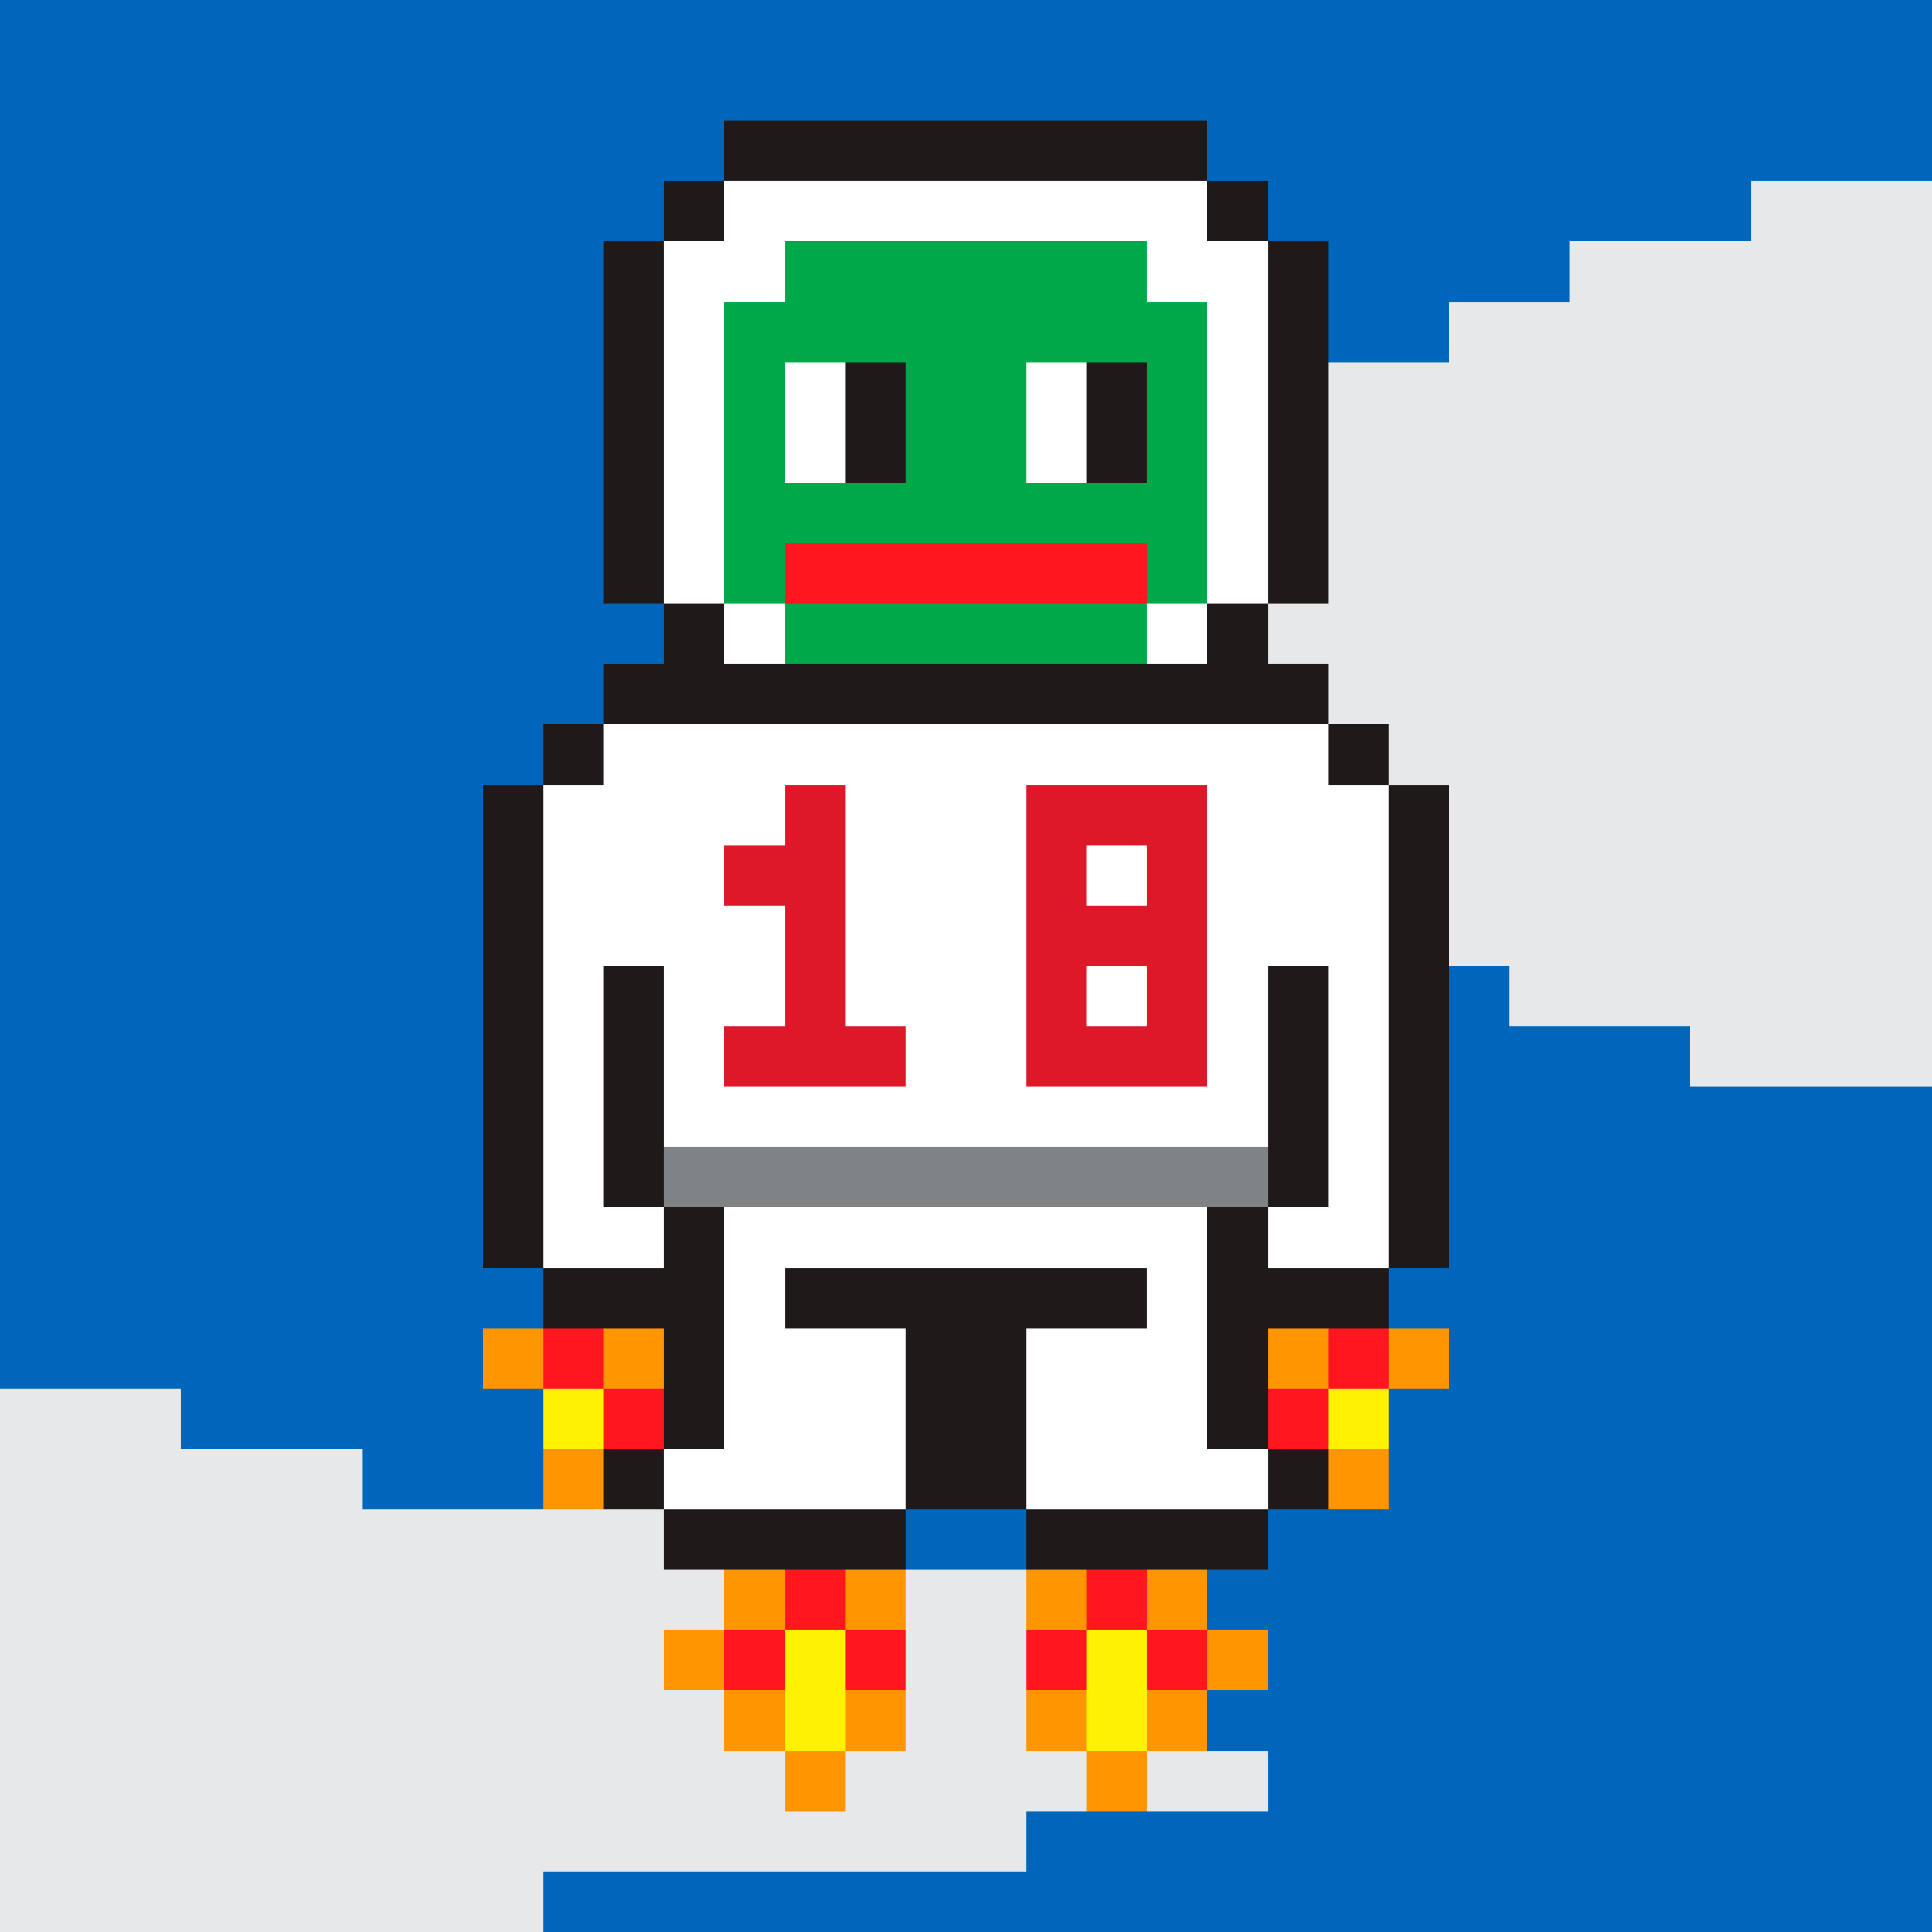
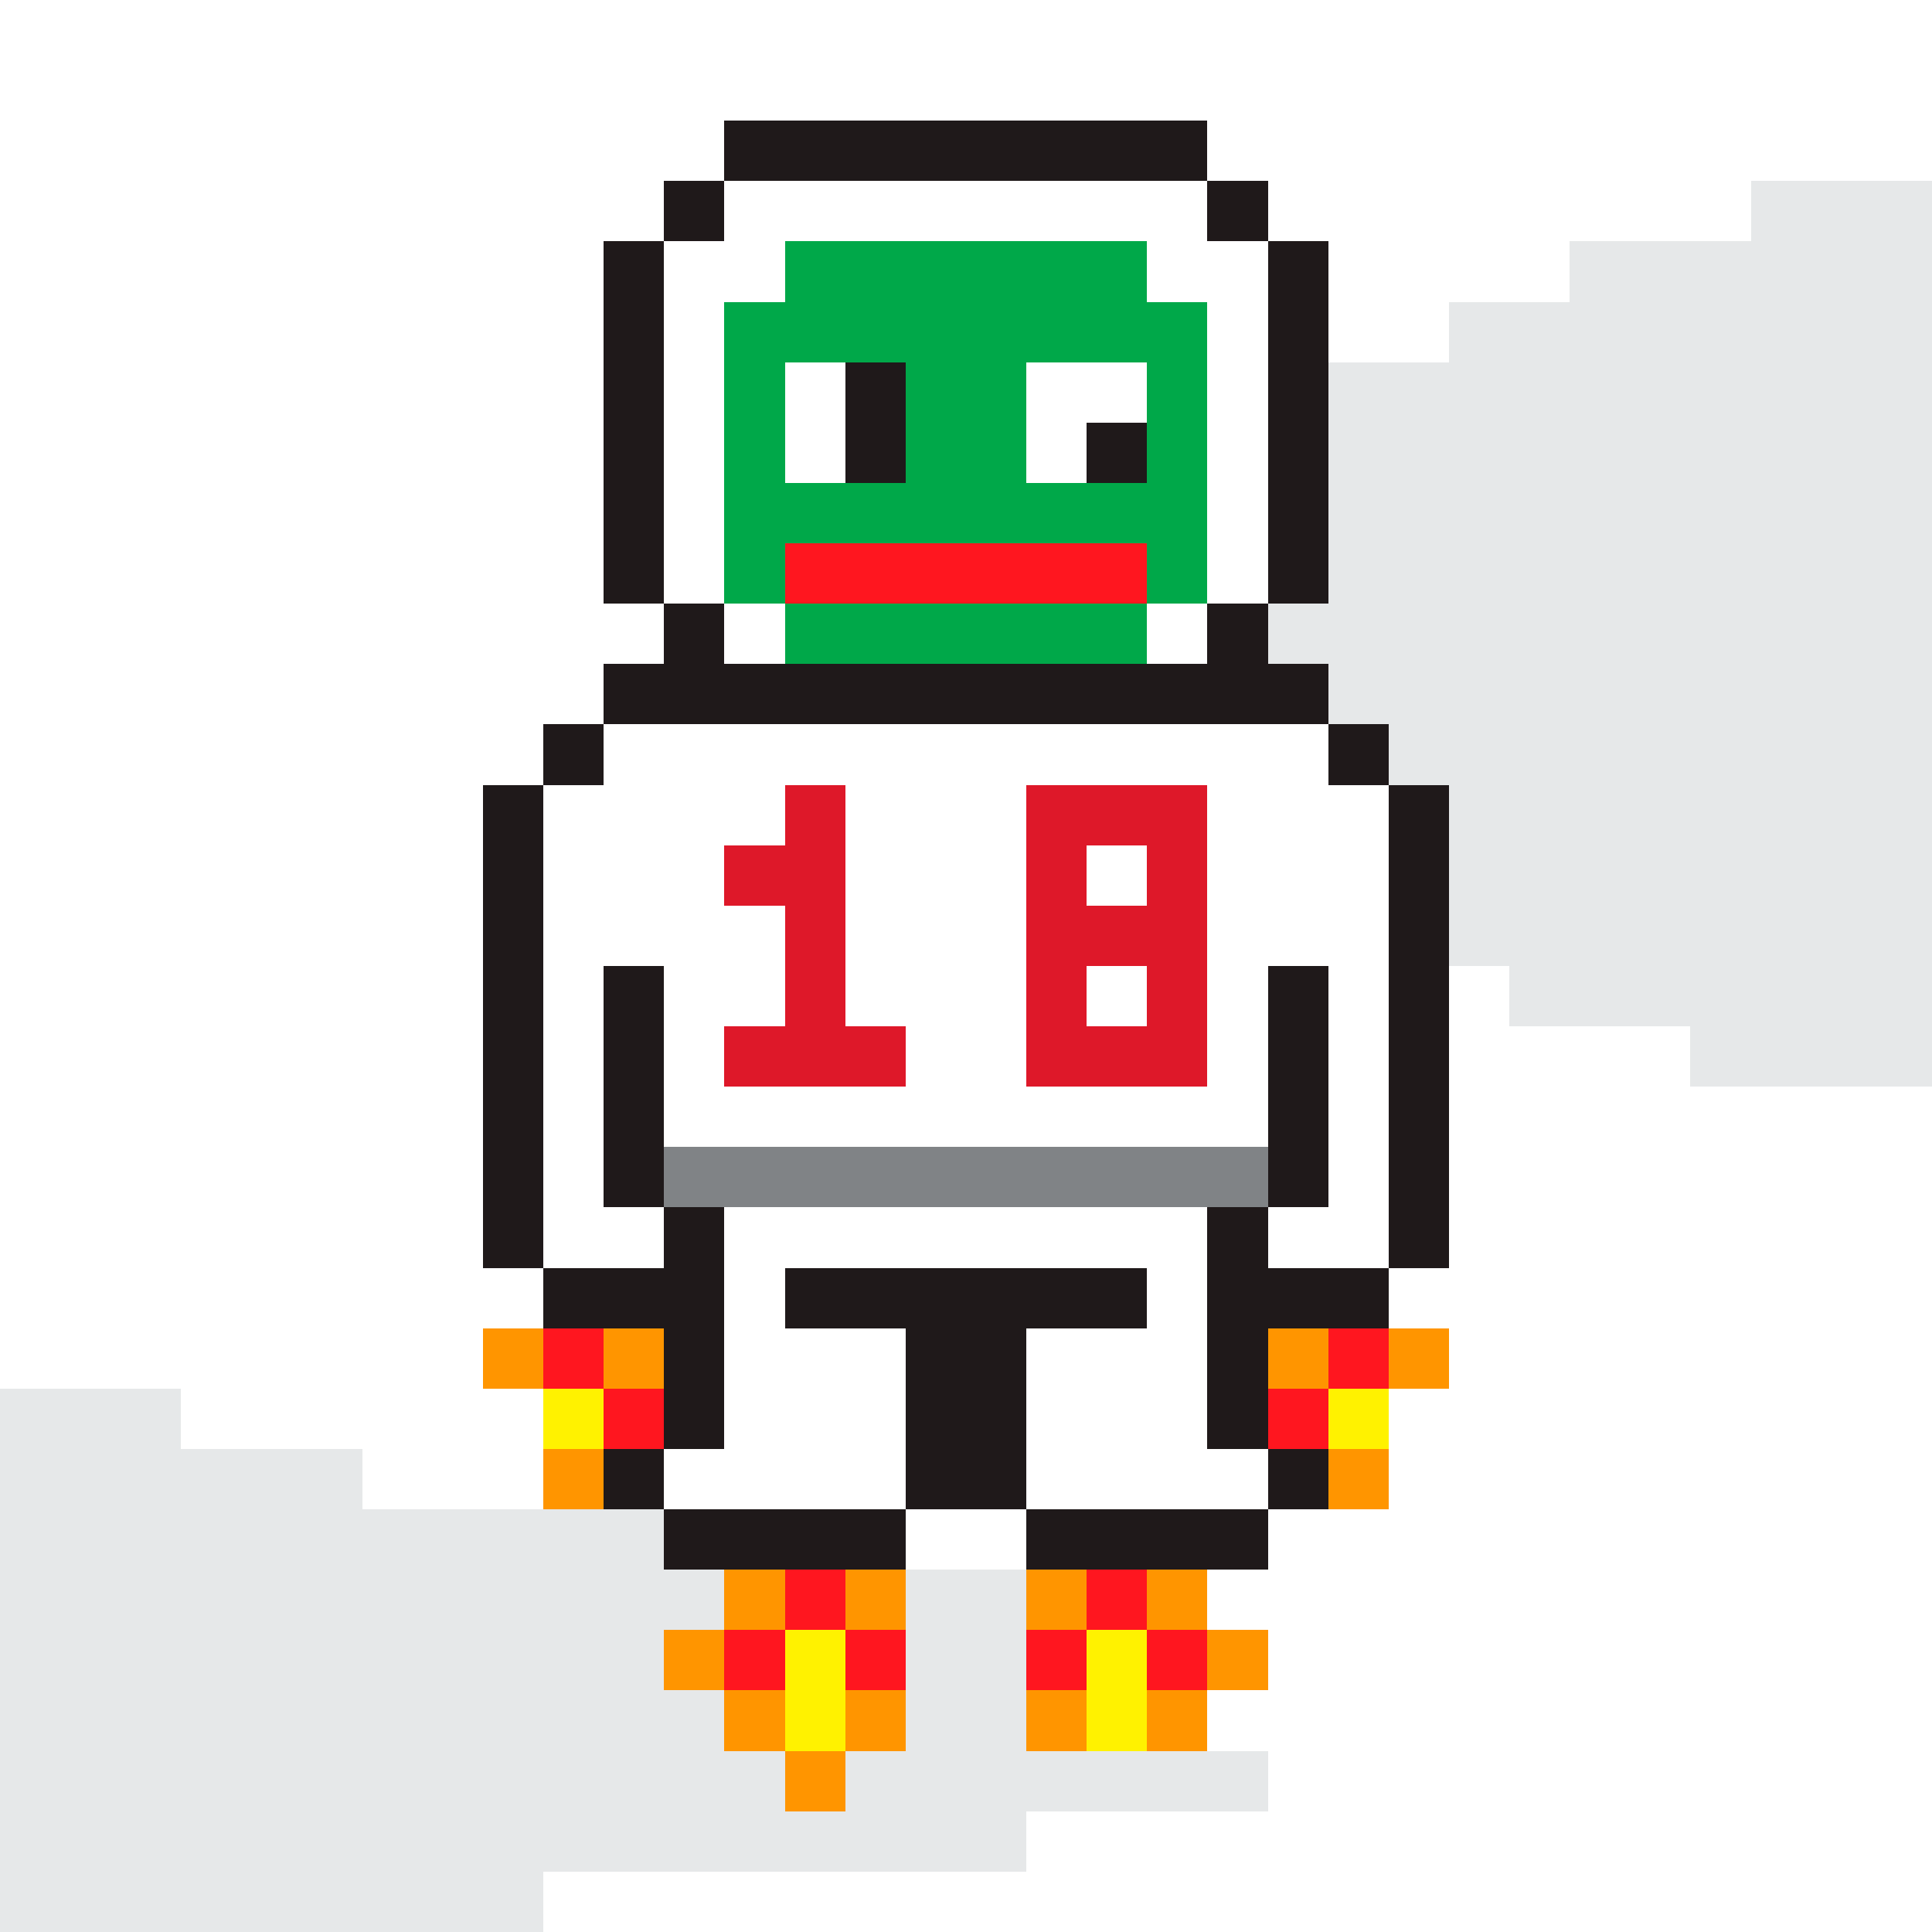
<svg xmlns="http://www.w3.org/2000/svg" width="320" height="320" viewBox="0 0 320 320" shape-rendering="crispEdges">
-   <rect width="100%" height="100%" fill="#0066BB" />
  <rect width="30" height="10" x="290" y="30" fill="#e6e8e9" />
  <rect width="60" height="10" x="260" y="40" fill="#e6e8e9" />
  <rect width="80" height="10" x="240" y="50" fill="#e6e8e9" />
  <rect width="110" height="10" x="210" y="60" fill="#e6e8e9" />
  <rect width="120" height="10" x="200" y="70" fill="#e6e8e9" />
  <rect width="130" height="10" x="190" y="80" fill="#e6e8e9" />
  <rect width="160" height="10" x="160" y="90" fill="#e6e8e9" />
  <rect width="160" height="10" x="160" y="100" fill="#e6e8e9" />
  <rect width="150" height="10" x="170" y="110" fill="#e6e8e9" />
  <rect width="130" height="10" x="190" y="120" fill="#e6e8e9" />
  <rect width="120" height="10" x="200" y="130" fill="#e6e8e9" />
  <rect width="110" height="10" x="210" y="140" fill="#e6e8e9" />
  <rect width="90" height="10" x="230" y="150" fill="#e6e8e9" />
  <rect width="70" height="10" x="250" y="160" fill="#e6e8e9" />
  <rect width="40" height="10" x="280" y="170" fill="#e6e8e9" />
  <rect width="30" height="10" x="0" y="230" fill="#e6e8e9" />
  <rect width="60" height="10" x="0" y="240" fill="#e6e8e9" />
  <rect width="120" height="10" x="0" y="250" fill="#e6e8e9" />
  <rect width="180" height="10" x="0" y="260" fill="#e6e8e9" />
  <rect width="190" height="10" x="0" y="270" fill="#e6e8e9" />
  <rect width="200" height="10" x="0" y="280" fill="#e6e8e9" />
  <rect width="210" height="10" x="0" y="290" fill="#e6e8e9" />
  <rect width="170" height="10" x="0" y="300" fill="#e6e8e9" />
  <rect width="90" height="10" x="0" y="310" fill="#e6e8e9" />
  <rect width="80" height="10" x="120" y="20" fill="#1f191a" />
  <rect width="10" height="10" x="110" y="30" fill="#1f191a" />
  <rect width="80" height="10" x="120" y="30" fill="#ffffff" />
  <rect width="10" height="10" x="200" y="30" fill="#1f191a" />
  <rect width="10" height="10" x="100" y="40" fill="#1f191a" />
  <rect width="20" height="10" x="110" y="40" fill="#ffffff" />
  <rect width="60" height="10" x="130" y="40" fill="#00a849" />
  <rect width="20" height="10" x="190" y="40" fill="#ffffff" />
  <rect width="10" height="10" x="210" y="40" fill="#1f191a" />
  <rect width="10" height="10" x="100" y="50" fill="#1f191a" />
  <rect width="10" height="10" x="110" y="50" fill="#ffffff" />
  <rect width="80" height="10" x="120" y="50" fill="#00a849" />
  <rect width="10" height="10" x="200" y="50" fill="#ffffff" />
  <rect width="10" height="10" x="210" y="50" fill="#1f191a" />
  <rect width="10" height="10" x="100" y="60" fill="#1f191a" />
  <rect width="10" height="10" x="110" y="60" fill="#ffffff" />
  <rect width="10" height="10" x="120" y="60" fill="#00a849" />
  <rect width="10" height="10" x="130" y="60" fill="#ffffff" />
  <rect width="10" height="10" x="140" y="60" fill="#1f191a" />
  <rect width="20" height="10" x="150" y="60" fill="#00a849" />
  <rect width="10" height="10" x="170" y="60" fill="#ffffff" />
-   <rect width="10" height="10" x="180" y="60" fill="#1f191a" />
  <rect width="10" height="10" x="190" y="60" fill="#00a849" />
  <rect width="10" height="10" x="200" y="60" fill="#ffffff" />
  <rect width="10" height="10" x="210" y="60" fill="#1f191a" />
  <rect width="10" height="10" x="100" y="70" fill="#1f191a" />
  <rect width="10" height="10" x="110" y="70" fill="#ffffff" />
  <rect width="10" height="10" x="120" y="70" fill="#00a849" />
  <rect width="10" height="10" x="130" y="70" fill="#ffffff" />
  <rect width="10" height="10" x="140" y="70" fill="#1f191a" />
  <rect width="20" height="10" x="150" y="70" fill="#00a849" />
  <rect width="10" height="10" x="170" y="70" fill="#ffffff" />
  <rect width="10" height="10" x="180" y="70" fill="#1f191a" />
  <rect width="10" height="10" x="190" y="70" fill="#00a849" />
  <rect width="10" height="10" x="200" y="70" fill="#ffffff" />
  <rect width="10" height="10" x="210" y="70" fill="#1f191a" />
  <rect width="10" height="10" x="100" y="80" fill="#1f191a" />
  <rect width="10" height="10" x="110" y="80" fill="#ffffff" />
  <rect width="80" height="10" x="120" y="80" fill="#00a849" />
  <rect width="10" height="10" x="200" y="80" fill="#ffffff" />
  <rect width="10" height="10" x="210" y="80" fill="#1f191a" />
  <rect width="10" height="10" x="100" y="90" fill="#1f191a" />
  <rect width="10" height="10" x="110" y="90" fill="#ffffff" />
  <rect width="10" height="10" x="120" y="90" fill="#00a849" />
  <rect width="60" height="10" x="130" y="90" fill="#ff161f" />
  <rect width="10" height="10" x="190" y="90" fill="#00a849" />
  <rect width="10" height="10" x="200" y="90" fill="#ffffff" />
  <rect width="10" height="10" x="210" y="90" fill="#1f191a" />
  <rect width="10" height="10" x="110" y="100" fill="#1f191a" />
  <rect width="10" height="10" x="120" y="100" fill="#ffffff" />
  <rect width="60" height="10" x="130" y="100" fill="#00a849" />
  <rect width="10" height="10" x="190" y="100" fill="#ffffff" />
  <rect width="10" height="10" x="200" y="100" fill="#1f191a" />
  <rect width="120" height="10" x="100" y="110" fill="#1f191a" />
  <rect width="10" height="10" x="90" y="120" fill="#1f191a" />
  <rect width="120" height="10" x="100" y="120" fill="#ffffff" />
  <rect width="10" height="10" x="220" y="120" fill="#1f191a" />
  <rect width="10" height="10" x="80" y="130" fill="#1f191a" />
  <rect width="140" height="10" x="90" y="130" fill="#ffffff" />
  <rect width="10" height="10" x="230" y="130" fill="#1f191a" />
  <rect width="10" height="10" x="80" y="140" fill="#1f191a" />
  <rect width="140" height="10" x="90" y="140" fill="#ffffff" />
  <rect width="10" height="10" x="230" y="140" fill="#1f191a" />
  <rect width="10" height="10" x="80" y="150" fill="#1f191a" />
  <rect width="140" height="10" x="90" y="150" fill="#ffffff" />
  <rect width="10" height="10" x="230" y="150" fill="#1f191a" />
  <rect width="10" height="10" x="80" y="160" fill="#1f191a" />
  <rect width="10" height="10" x="90" y="160" fill="#ffffff" />
  <rect width="10" height="10" x="100" y="160" fill="#1f191a" />
  <rect width="100" height="10" x="110" y="160" fill="#ffffff" />
  <rect width="10" height="10" x="210" y="160" fill="#1f191a" />
  <rect width="10" height="10" x="220" y="160" fill="#ffffff" />
  <rect width="10" height="10" x="230" y="160" fill="#1f191a" />
  <rect width="10" height="10" x="80" y="170" fill="#1f191a" />
  <rect width="10" height="10" x="90" y="170" fill="#ffffff" />
  <rect width="10" height="10" x="100" y="170" fill="#1f191a" />
  <rect width="100" height="10" x="110" y="170" fill="#ffffff" />
  <rect width="10" height="10" x="210" y="170" fill="#1f191a" />
  <rect width="10" height="10" x="220" y="170" fill="#ffffff" />
  <rect width="10" height="10" x="230" y="170" fill="#1f191a" />
  <rect width="10" height="10" x="80" y="180" fill="#1f191a" />
  <rect width="10" height="10" x="90" y="180" fill="#ffffff" />
  <rect width="10" height="10" x="100" y="180" fill="#1f191a" />
  <rect width="100" height="10" x="110" y="180" fill="#ffffff" />
  <rect width="10" height="10" x="210" y="180" fill="#1f191a" />
  <rect width="10" height="10" x="220" y="180" fill="#ffffff" />
  <rect width="10" height="10" x="230" y="180" fill="#1f191a" />
  <rect width="10" height="10" x="80" y="190" fill="#1f191a" />
  <rect width="10" height="10" x="90" y="190" fill="#ffffff" />
  <rect width="10" height="10" x="100" y="190" fill="#1f191a" />
  <rect width="100" height="10" x="110" y="190" fill="#808386" />
  <rect width="10" height="10" x="210" y="190" fill="#1f191a" />
  <rect width="10" height="10" x="220" y="190" fill="#ffffff" />
  <rect width="10" height="10" x="230" y="190" fill="#1f191a" />
  <rect width="10" height="10" x="80" y="200" fill="#1f191a" />
  <rect width="20" height="10" x="90" y="200" fill="#ffffff" />
  <rect width="10" height="10" x="110" y="200" fill="#1f191a" />
  <rect width="80" height="10" x="120" y="200" fill="#ffffff" />
  <rect width="10" height="10" x="200" y="200" fill="#1f191a" />
  <rect width="20" height="10" x="210" y="200" fill="#ffffff" />
  <rect width="10" height="10" x="230" y="200" fill="#1f191a" />
  <rect width="30" height="10" x="90" y="210" fill="#1f191a" />
  <rect width="10" height="10" x="120" y="210" fill="#ffffff" />
  <rect width="60" height="10" x="130" y="210" fill="#1f191a" />
  <rect width="10" height="10" x="190" y="210" fill="#ffffff" />
  <rect width="30" height="10" x="200" y="210" fill="#1f191a" />
  <rect width="10" height="10" x="80" y="220" fill="#ff9500" />
  <rect width="10" height="10" x="90" y="220" fill="#ff161f" />
  <rect width="10" height="10" x="100" y="220" fill="#ff9500" />
  <rect width="10" height="10" x="110" y="220" fill="#1f191a" />
  <rect width="30" height="10" x="120" y="220" fill="#ffffff" />
  <rect width="20" height="10" x="150" y="220" fill="#1f191a" />
  <rect width="30" height="10" x="170" y="220" fill="#ffffff" />
  <rect width="10" height="10" x="200" y="220" fill="#1f191a" />
  <rect width="10" height="10" x="210" y="220" fill="#ff9500" />
  <rect width="10" height="10" x="220" y="220" fill="#ff161f" />
  <rect width="10" height="10" x="230" y="220" fill="#ff9500" />
  <rect width="10" height="10" x="90" y="230" fill="#fff200" />
  <rect width="10" height="10" x="100" y="230" fill="#ff161f" />
  <rect width="10" height="10" x="110" y="230" fill="#1f191a" />
  <rect width="30" height="10" x="120" y="230" fill="#ffffff" />
  <rect width="20" height="10" x="150" y="230" fill="#1f191a" />
  <rect width="30" height="10" x="170" y="230" fill="#ffffff" />
  <rect width="10" height="10" x="200" y="230" fill="#1f191a" />
  <rect width="10" height="10" x="210" y="230" fill="#ff161f" />
  <rect width="10" height="10" x="220" y="230" fill="#fff200" />
  <rect width="10" height="10" x="90" y="240" fill="#ff9500" />
  <rect width="10" height="10" x="100" y="240" fill="#1f191a" />
  <rect width="40" height="10" x="110" y="240" fill="#ffffff" />
  <rect width="20" height="10" x="150" y="240" fill="#1f191a" />
  <rect width="40" height="10" x="170" y="240" fill="#ffffff" />
  <rect width="10" height="10" x="210" y="240" fill="#1f191a" />
  <rect width="10" height="10" x="220" y="240" fill="#ff9500" />
  <rect width="40" height="10" x="110" y="250" fill="#1f191a" />
  <rect width="40" height="10" x="170" y="250" fill="#1f191a" />
  <rect width="10" height="10" x="120" y="260" fill="#ff9500" />
  <rect width="10" height="10" x="130" y="260" fill="#ff161f" />
  <rect width="10" height="10" x="140" y="260" fill="#ff9500" />
  <rect width="10" height="10" x="170" y="260" fill="#ff9500" />
  <rect width="10" height="10" x="180" y="260" fill="#ff161f" />
  <rect width="10" height="10" x="190" y="260" fill="#ff9500" />
  <rect width="10" height="10" x="110" y="270" fill="#ff9500" />
  <rect width="10" height="10" x="120" y="270" fill="#ff161f" />
  <rect width="10" height="10" x="130" y="270" fill="#fff200" />
  <rect width="10" height="10" x="140" y="270" fill="#ff161f" />
  <rect width="10" height="10" x="170" y="270" fill="#ff161f" />
  <rect width="10" height="10" x="180" y="270" fill="#fff200" />
  <rect width="10" height="10" x="190" y="270" fill="#ff161f" />
  <rect width="10" height="10" x="200" y="270" fill="#ff9500" />
  <rect width="10" height="10" x="120" y="280" fill="#ff9500" />
  <rect width="10" height="10" x="130" y="280" fill="#fff200" />
  <rect width="10" height="10" x="140" y="280" fill="#ff9500" />
  <rect width="10" height="10" x="170" y="280" fill="#ff9500" />
  <rect width="10" height="10" x="180" y="280" fill="#fff200" />
  <rect width="10" height="10" x="190" y="280" fill="#ff9500" />
  <rect width="10" height="10" x="130" y="290" fill="#ff9500" />
-   <rect width="10" height="10" x="180" y="290" fill="#ff9500" />
  <rect width="10" height="10" x="130" y="130" fill="#de1829" />
  <rect width="30" height="10" x="170" y="130" fill="#de1829" />
  <rect width="20" height="10" x="120" y="140" fill="#de1829" />
  <rect width="10" height="10" x="170" y="140" fill="#de1829" />
  <rect width="10" height="10" x="190" y="140" fill="#de1829" />
  <rect width="10" height="10" x="130" y="150" fill="#de1829" />
  <rect width="30" height="10" x="170" y="150" fill="#de1829" />
  <rect width="10" height="10" x="130" y="160" fill="#de1829" />
  <rect width="10" height="10" x="170" y="160" fill="#de1829" />
  <rect width="10" height="10" x="190" y="160" fill="#de1829" />
  <rect width="30" height="10" x="120" y="170" fill="#de1829" />
  <rect width="30" height="10" x="170" y="170" fill="#de1829" />
</svg>